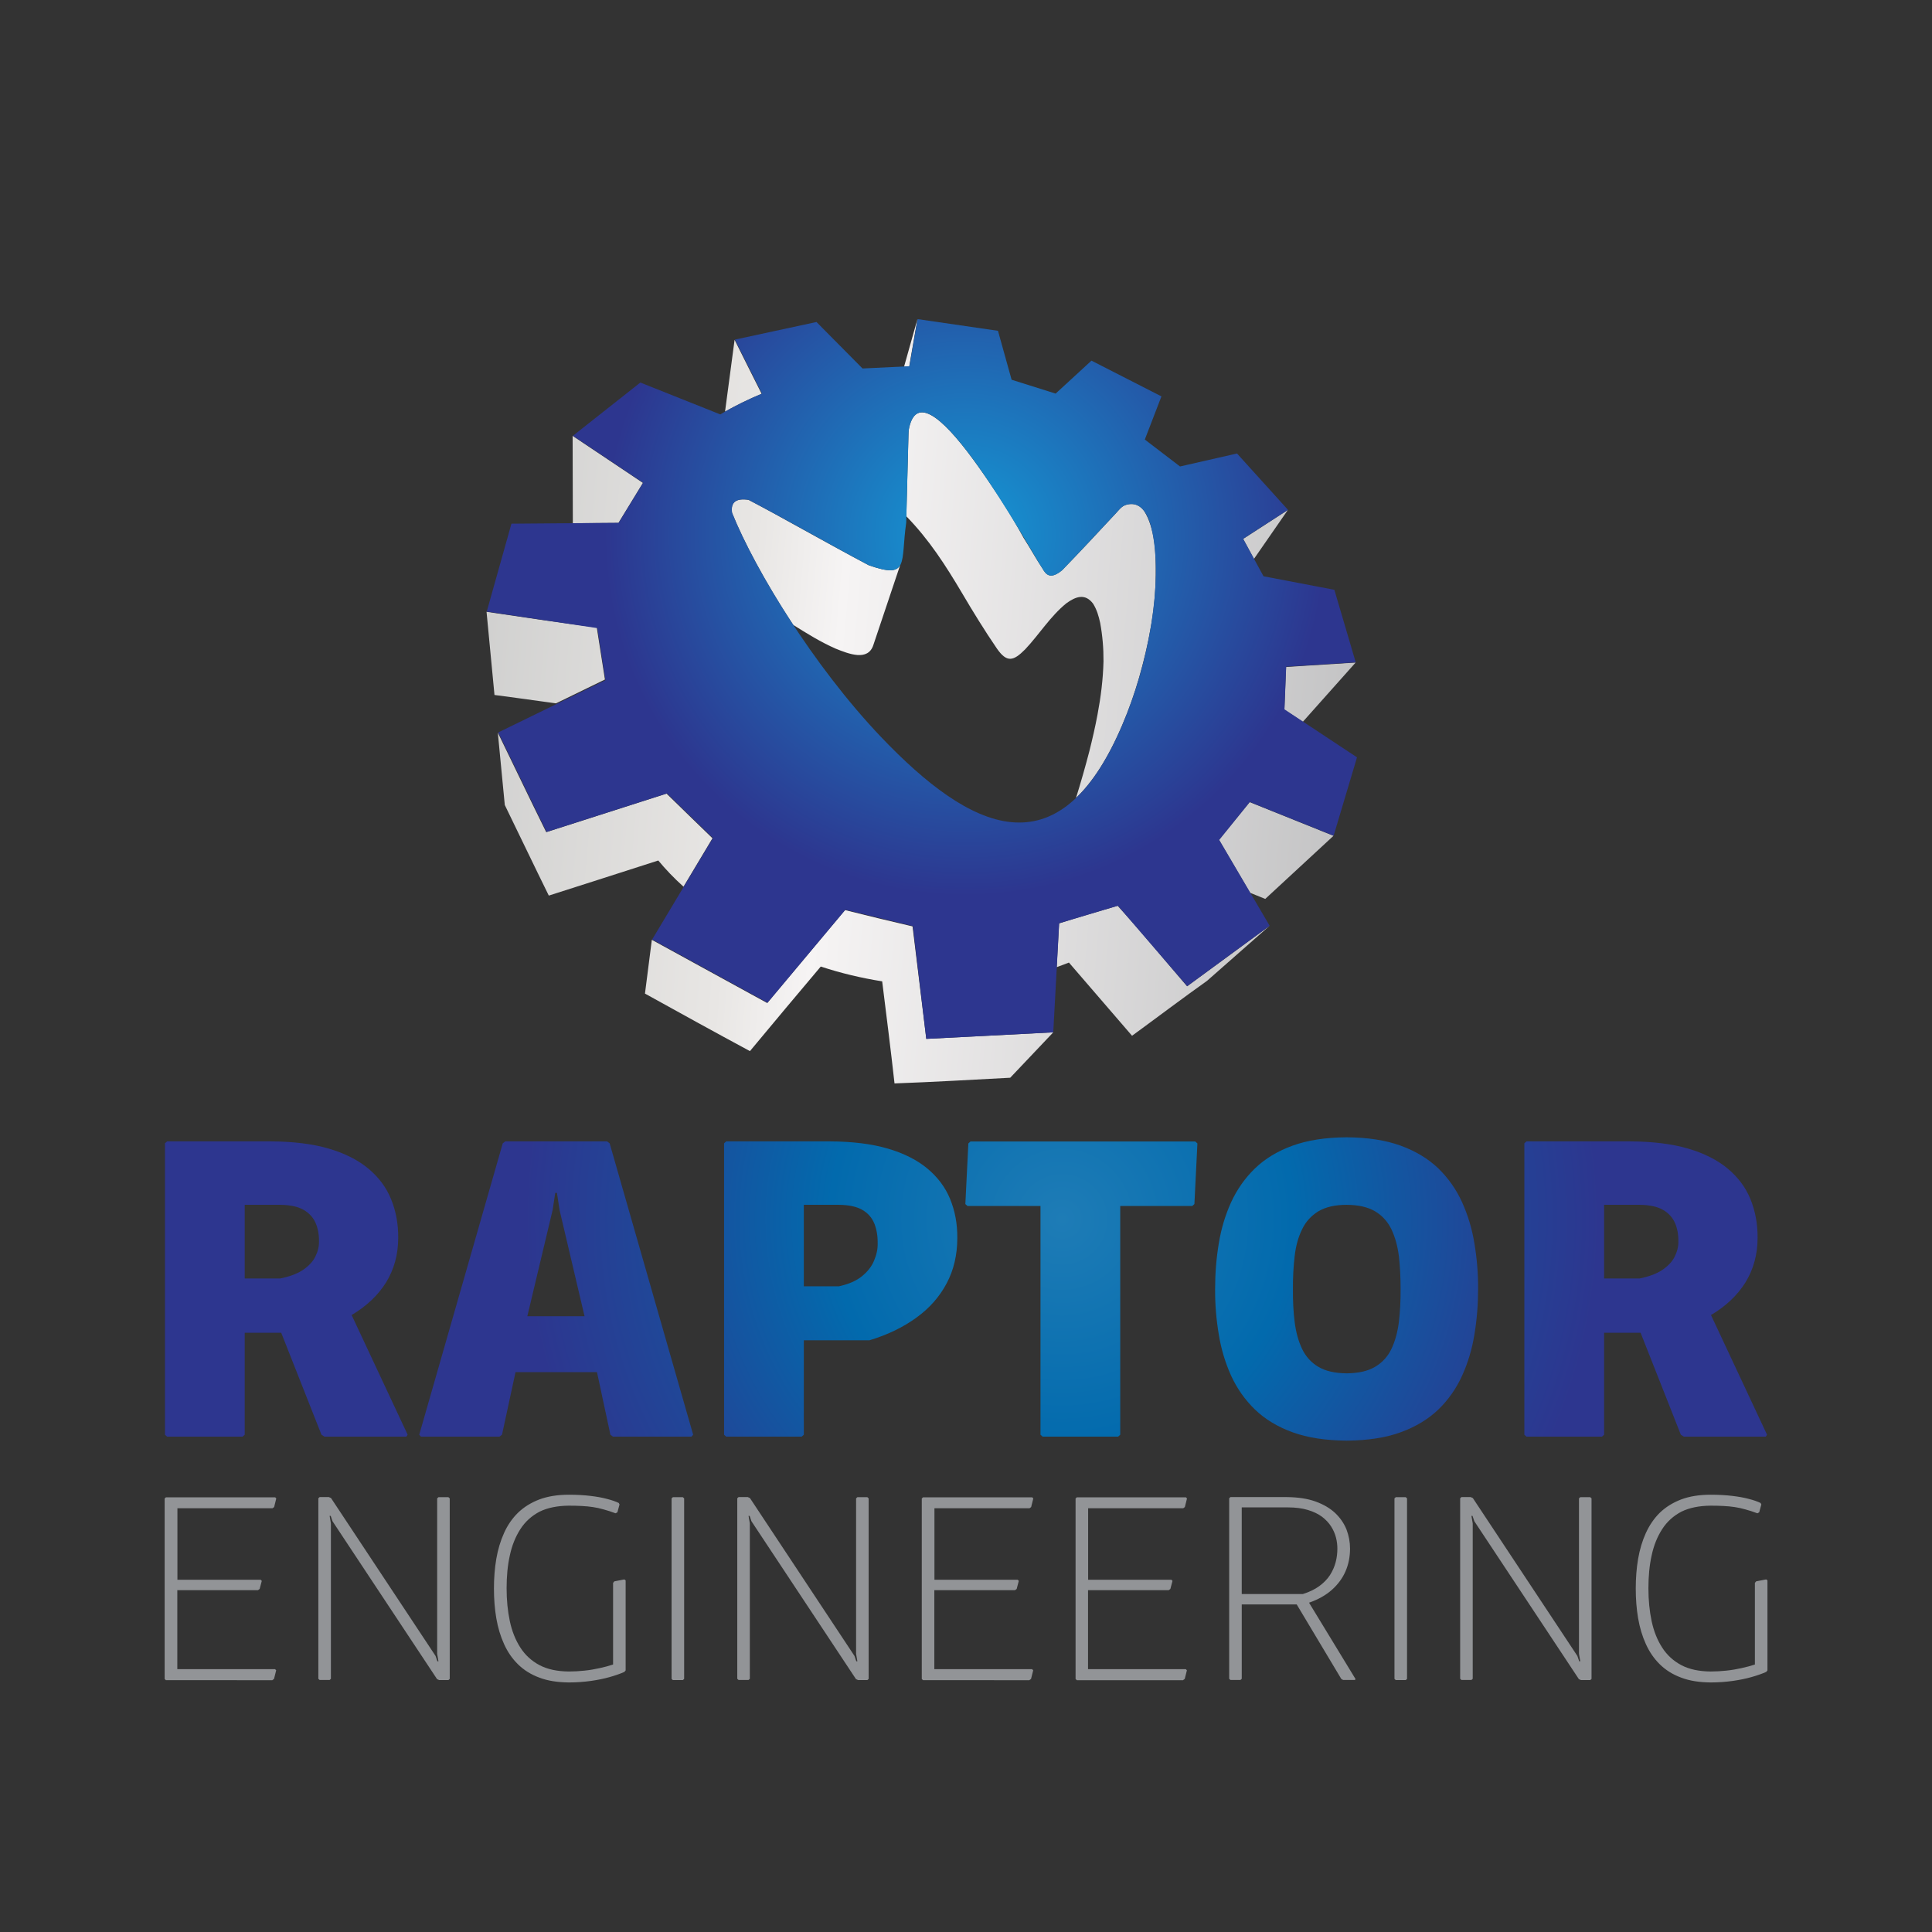
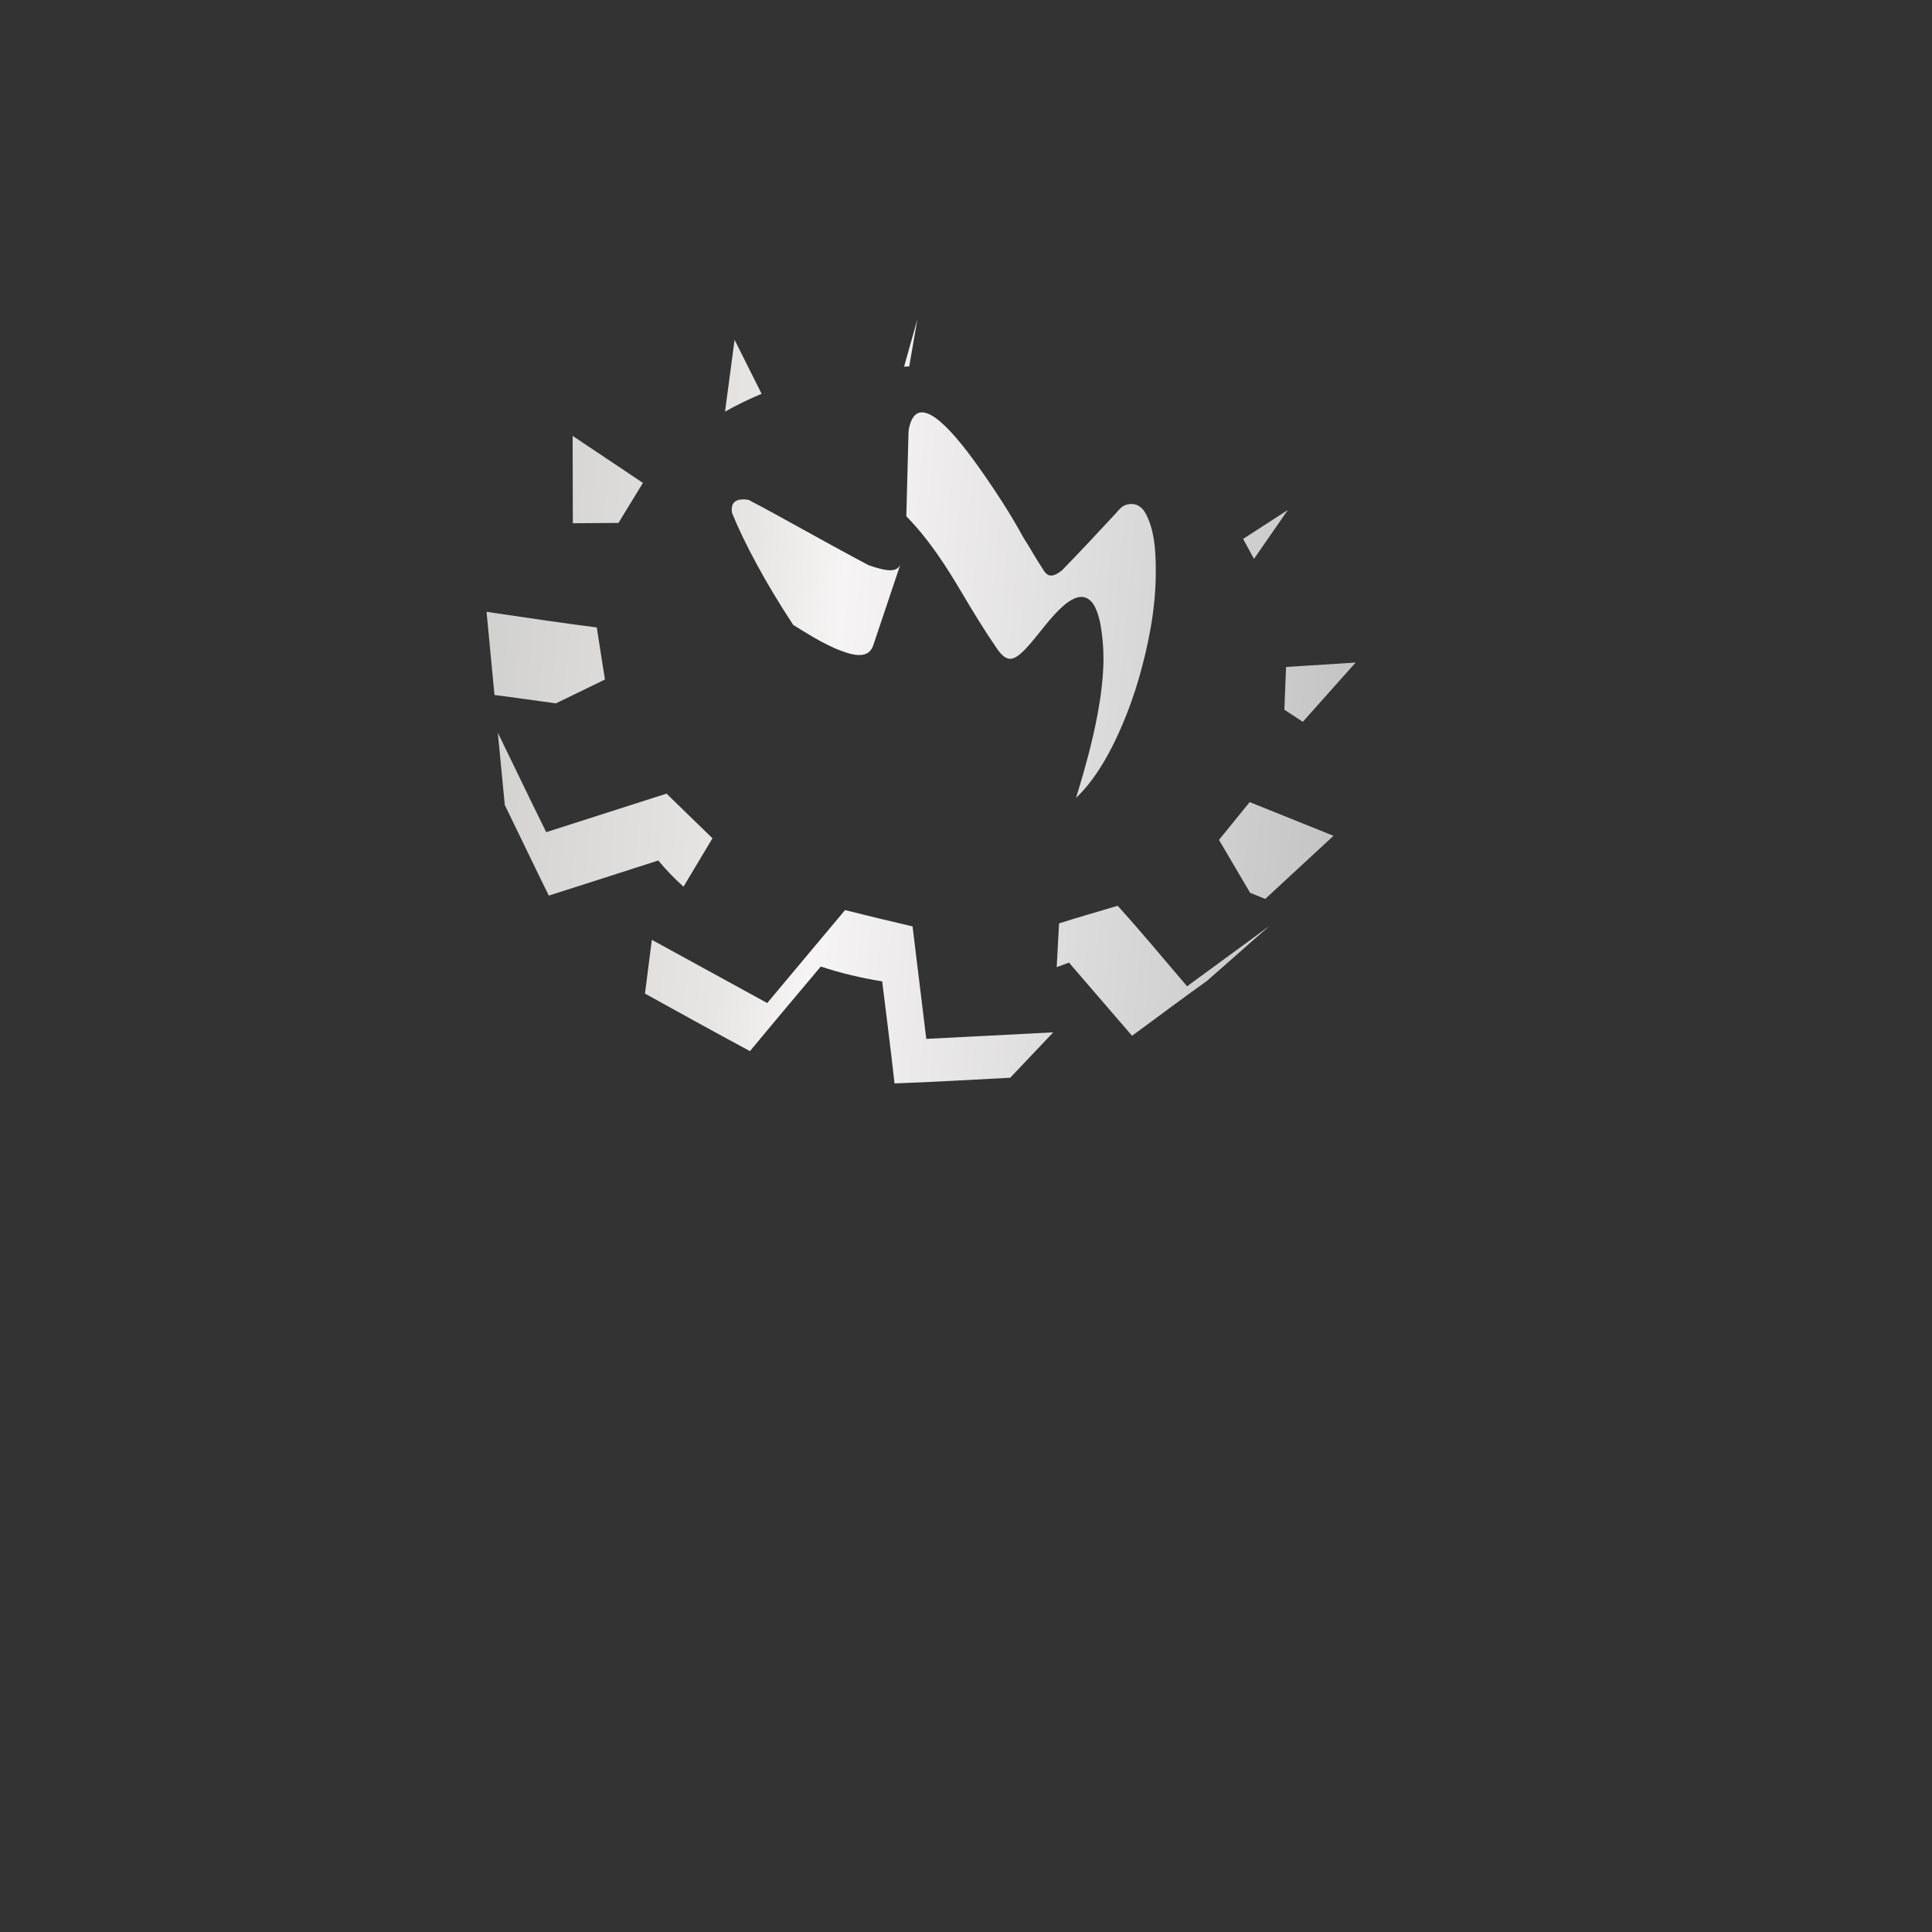
<svg xmlns="http://www.w3.org/2000/svg" version="1.1" id="Layer_1" x="0px" y="0px" viewBox="0 0 180 180" style="enable-background:new 0 0 180 180;" xml:space="preserve">
  <rect x="0" y="0" width="180" height="180" fill="#333333" stroke="none" />
  <style type="text/css">
	.st0{fill-rule:evenodd;clip-rule:evenodd;fill:url(#SVGID_1_);}
	.st1{fill-rule:evenodd;clip-rule:evenodd;fill:url(#SVGID_00000017499359370159578490000008361531576132379526_);}
	.st2{fill:#929497;}
	.st3{fill-rule:evenodd;clip-rule:evenodd;fill:url(#SVGID_00000082344942170296709090000008525178462426667158_);}
</style>
  <g>
    <linearGradient id="SVGID_1_" gradientUnits="userSpaceOnUse" x1="43.073" y1="61.722" x2="127.487" y2="69.108">
      <stop offset="0" style="stop-color:#CFCFCE" />
      <stop offset="0.31" style="stop-color:#E8E6E4" />
      <stop offset="0.41" style="stop-color:#F6F4F4" />
      <stop offset="1" style="stop-color:#C2C2C3" />
    </linearGradient>
    <path class="st0" d="M77.85,60.43c-1.39-0.61-2.67-1.41-3.95-2.21c-2.59-3.93-4.6-7.71-5.7-10.44c-0.15-0.98,0.36-1.39,1.54-1.21   c1.53,0.8,3.04,1.63,4.55,2.47c2.21,1.22,4.41,2.44,6.64,3.62c1.85,0.65,2.6,0.61,2.94-0.02l-2.5,7.45   C80.87,61.64,79.07,60.92,77.85,60.43L77.85,60.43z M94.12,100.41l4.01-4.23c-3.95,0.2-7.89,0.42-11.83,0.61l-1.28-10.48   c-2.08-0.48-4.17-0.99-6.29-1.52l-7.25,8.66l-10.75-5.89l-0.64,5.01c3.25,1.8,6.51,3.6,9.78,5.36c2.19-2.64,4.39-5.26,6.6-7.88   c1.87,0.62,3.78,1.07,5.72,1.38c0.39,3.17,0.8,6.33,1.15,9.51C86.93,100.81,90.53,100.6,94.12,100.41L94.12,100.41z M45.33,57   l0.74,7.75l0.3,0.04l0.3,0.04l0.3,0.04l0.3,0.04l0.3,0.04l0.3,0.04l0.3,0.04l0.29,0.04l0.29,0.04l0.29,0.04l0.29,0.04l0.29,0.04   l0.29,0.04l0.29,0.04l0.29,0.04l0.29,0.04l0.29,0.04l0.29,0.04l0.29,0.04l0.15,0.02l4.56-2.22c-0.27-1.71-0.52-3.33-0.76-4.85   C52.19,58.02,48.76,57.51,45.33,57L45.33,57z M84.23,34.16l1.24-4.41c-0.26,1.46-0.51,2.93-0.76,4.39L84.23,34.16L84.23,34.16z    M99.59,89.68c-0.38,0.15-0.76,0.29-1.14,0.43l0.22-4.08c1.72-0.55,3.55-1.07,5.46-1.64c2.21,2.43,4.32,5,6.47,7.5   c2.56-1.88,5.12-3.75,7.68-5.63l-5.82,5.12c-2.35,1.67-4.66,3.42-6.99,5.12C103.51,94.23,101.55,91.96,99.59,89.68L99.59,89.68z    M116.43,74.73c2.6,1.05,5.21,2.1,7.81,3.14l-6.36,5.88c-0.47-0.19-0.94-0.38-1.41-0.57l-2.9-4.93L116.43,74.73L116.43,74.73z    M126.3,61.73l-4.92,5.52l-1.72-1.13l0.16-3.98L126.3,61.73L126.3,61.73z M119.99,47.51l-3.16,4.56l-1.01-1.86L119.99,47.51   L119.99,47.51z M67.55,38.35l0.89-6.69c0.84,1.67,1.67,3.36,2.52,5.03C69.8,37.17,68.66,37.72,67.55,38.35L67.55,38.35z    M53.37,48.75l-0.02-8.14c2.18,1.45,4.36,2.92,6.55,4.38l-2.28,3.73L53.37,48.75L53.37,48.75z M47.03,75l-0.65-6.74   c1.51,3.09,2.98,6.19,4.51,9.27c3.74-1.19,7.47-2.4,11.21-3.59c1.43,1.4,2.85,2.77,4.28,4.16l-2.7,4.51   c-0.89-0.8-1.68-1.63-2.35-2.44c-3.4,1.09-6.8,2.19-10.2,3.27C49.75,80.64,48.4,77.81,47.03,75L47.03,75z M100.25,74.34   c0.45-1.45,0.87-2.91,1.25-4.38c0.28-1.12,0.54-2.24,0.75-3.37c0.31-1.64,0.52-3.3,0.56-4.97c0.01-1.21-0.09-2.4-0.31-3.59   c-0.14-0.64-0.31-1.23-0.66-1.79c-0.74-0.98-1.61-0.67-2.48-0.04c-1.51,1.22-2.52,2.89-3.85,4.3c-1.11,1.12-1.71,1.25-2.64-0.09   c-1.14-1.67-2.2-3.39-3.23-5.14c-1.53-2.58-3.07-4.99-5.2-7.17l0.19-7.29c0.01-0.34,0-0.64,0.07-0.96   c0.74-3.33,3.65-0.33,6.47,3.65c1.49,2.1,2.98,4.37,4.2,6.62c0.61,0.94,1.14,1.93,1.76,2.85c0.34,0.61,0.77,1.03,1.84,0.14   c1.66-1.71,3.38-3.54,5.02-5.32c0.35-0.38,0.56-0.71,1.14-0.81c0.24-0.04,0.45-0.03,0.64,0.02c0.32,0.09,0.59,0.29,0.81,0.58   c1.04,1.62,1.12,4.06,1.1,5.93l0,0.03l0,0.02c-0.03,3.27-0.68,6.52-1.57,9.63c-0.43,1.48-0.95,2.95-1.55,4.35   C103.23,70.66,101.79,72.88,100.25,74.34z" />
    <radialGradient id="SVGID_00000099626813453649255940000011578384786507966605_" cx="89.929" cy="49.857" r="33.635" gradientUnits="userSpaceOnUse">
      <stop offset="0" style="stop-color:#1498D5" />
      <stop offset="1" style="stop-color:#2D368F" />
    </radialGradient>
-     <path style="fill-rule:evenodd;clip-rule:evenodd;fill:url(#SVGID_00000099626813453649255940000011578384786507966605_);" d="   M86.3,96.79l11.83-0.61l0.55-10.16l5.47-1.64c2.16,2.5,4.31,5,6.46,7.5l7.68-5.63l-4.7-8l2.85-3.53l7.81,3.14l2.18-7.3l-6.76-4.47   l0.16-3.98l6.48-0.4l-1.99-6.76l-6.6-1.26l-1.9-3.49l4.18-2.7l-4.75-5.25l-5.31,1.21l-3.28-2.51l1.55-4.02l-6.52-3.33l-3.34,3.07   l-4.1-1.29l-1.27-4.56l-7.49-1.09l-0.76,4.39l-4.37,0.21l-4.29-4.33l-7.6,1.64l2.52,5.03c-1.33,0.56-2.63,1.19-3.88,1.94   c-2.48-0.99-4.97-1.98-7.45-2.97l-6.28,4.96l6.54,4.38l-2.28,3.73c-3.33,0.03-6.66,0.05-9.99,0.08c-0.76,2.73-1.53,5.46-2.3,8.19v0   l10.3,1.54l0.76,4.85l-9.99,4.87c1.51,3.09,2.99,6.19,4.51,9.27l11.21-3.59l4.28,4.16l-5.66,9.45l10.75,5.89l7.25-8.66l6.29,1.52   L86.3,96.79L86.3,96.79z M84.64,40.58c0.01-0.26,0.01-0.5,0.07-0.75c1.49-6.51,11.31,11.49,12.42,13.15   c0.34,0.61,0.77,1.03,1.84,0.14c1.64-1.69,3.31-3.52,4.95-5.25c0.33-0.34,0.57-0.73,1.05-0.85c1.45-0.37,2.11,1.09,2.42,2.7   c0.88,4.55-0.25,11.79-2.83,17.83c-5.95,13.96-14.19,9.79-22.47,1.12C75.74,62,70.29,52.98,68.21,47.78   c-0.15-0.98,0.36-1.39,1.54-1.21c3.8,2,7.4,4.08,11.19,6.09c3.81,1.34,2.95-0.23,3.49-3.97C84.5,45.98,84.57,43.28,84.64,40.58z" />
  </g>
-   <path class="st2" d="M25.38,156.53l0.15-0.11l0.2-0.8l-0.1-0.11h-9.11v-7.36h7.52l0.15-0.11l0.2-0.75l-0.1-0.11h-7.76v-6.66h8.86  l0.15-0.11l0.2-0.8l-0.1-0.11H15.46l-0.12,0.11v16.82l0.12,0.11H25.38L25.38,156.53z M40.58,154.28l-9.74-14.71l-0.2-0.09h-0.86  l-0.12,0.11v16.82l0.12,0.11h0.93l0.12-0.11v-14.48l-0.12-0.7h0.1l0.17,0.5l9.74,14.71l0.2,0.09h0.86l0.12-0.11V139.6l-0.12-0.11  h-0.93l-0.12,0.11v14.48l0.12,0.7h-0.1L40.58,154.28L40.58,154.28z M52.99,140.28c0.45,0,0.86,0.01,1.22,0.03  c0.36,0.02,0.71,0.05,1.03,0.1c0.33,0.05,0.66,0.12,1,0.22c0.34,0.09,0.71,0.21,1.11,0.36l0.17-0.09l0.2-0.73l-0.07-0.14  c-0.29-0.14-0.66-0.27-1.1-0.38c-0.44-0.12-0.95-0.21-1.54-0.28c-0.59-0.07-1.26-0.11-2.01-0.11c-1.06,0-1.97,0.15-2.75,0.44  c-0.78,0.3-1.44,0.71-1.99,1.24c-0.54,0.53-0.98,1.17-1.3,1.89c-0.33,0.73-0.57,1.53-0.72,2.4c-0.15,0.88-0.22,1.8-0.22,2.77  c0,0.97,0.07,1.89,0.22,2.77c0.15,0.88,0.39,1.67,0.72,2.4c0.33,0.73,0.76,1.36,1.3,1.89c0.54,0.53,1.2,0.95,1.99,1.24  c0.78,0.3,1.7,0.44,2.75,0.45c0.71,0,1.39-0.05,2.04-0.14c0.64-0.09,1.23-0.21,1.76-0.36c0.53-0.15,0.99-0.31,1.37-0.48l0.12-0.14  v-8.39l-0.12-0.09l-0.93,0.18l-0.12,0.14v7.61c-0.39,0.13-0.82,0.24-1.27,0.34c-0.45,0.1-0.91,0.18-1.4,0.23  c-0.48,0.05-0.96,0.08-1.45,0.08c-1.08-0.01-1.99-0.2-2.73-0.59c-0.74-0.39-1.34-0.94-1.79-1.64c-0.45-0.7-0.78-1.52-0.98-2.46  c-0.2-0.94-0.3-1.96-0.3-3.06c0-1.1,0.09-2.12,0.3-3.06c0.2-0.94,0.53-1.75,0.98-2.45c0.45-0.7,1.05-1.24,1.79-1.63  C51,140.48,51.91,140.29,52.99,140.28L52.99,140.28z M63.62,156.53l0.12-0.11V139.6l-0.12-0.11h-0.93l-0.12,0.11v16.82l0.12,0.11  H63.62L63.62,156.53z M79.61,154.28l-9.74-14.71l-0.2-0.09h-0.86l-0.12,0.11v16.82l0.12,0.11h0.93l0.12-0.11v-14.48l-0.12-0.7h0.1  l0.17,0.5l9.74,14.71l0.2,0.09h0.86l0.12-0.11V139.6l-0.12-0.11h-0.93l-0.12,0.11v14.48l0.12,0.7h-0.1L79.61,154.28L79.61,154.28z   M95.91,156.53l0.15-0.11l0.2-0.8l-0.1-0.11h-9.11v-7.36h7.52l0.15-0.11l0.2-0.75l-0.1-0.11h-7.76v-6.66h8.86l0.15-0.11l0.2-0.8  l-0.1-0.11H86l-0.12,0.11v16.82l0.12,0.11H95.91L95.91,156.53z M110.23,156.53l0.15-0.11l0.2-0.8l-0.1-0.11h-9.11v-7.36h7.52  l0.15-0.11l0.2-0.75l-0.1-0.11h-7.76v-6.66h8.86l0.15-0.11l0.2-0.8l-0.1-0.11h-10.16l-0.12,0.11v16.82l0.12,0.11H110.23  L110.23,156.53z M125.78,144.28c0-0.61-0.11-1.2-0.33-1.78c-0.23-0.57-0.58-1.08-1.05-1.53c-0.48-0.45-1.09-0.81-1.84-1.08  c-0.75-0.27-1.64-0.4-2.68-0.41h-5.24l-0.12,0.11v16.82l0.12,0.11h0.93l0.12-0.11v-6.93h5.12l4.16,6.95l0.17,0.09h1.1l0.05-0.09  l-4.33-7.11c0.86-0.3,1.57-0.7,2.13-1.2c0.56-0.5,0.99-1.08,1.27-1.73C125.64,145.75,125.78,145.04,125.78,144.28L125.78,144.28z   M115.69,140.44h4.28c0.73,0,1.35,0.08,1.88,0.24c0.53,0.16,0.97,0.37,1.33,0.64c0.35,0.27,0.63,0.57,0.84,0.9  c0.21,0.33,0.36,0.68,0.45,1.03c0.09,0.35,0.13,0.7,0.13,1.03c0,0.43-0.05,0.85-0.16,1.27c-0.11,0.42-0.29,0.82-0.53,1.2  c-0.25,0.38-0.58,0.72-0.99,1.02c-0.41,0.3-0.92,0.55-1.53,0.74h-5.7V140.44L115.69,140.44z M130.97,156.53l0.12-0.11V139.6  l-0.12-0.11h-0.93l-0.12,0.11v16.82l0.12,0.11H130.97L130.97,156.53z M146.96,154.28l-9.74-14.71l-0.2-0.09h-0.86l-0.12,0.11v16.82  l0.12,0.11h0.93l0.12-0.11v-14.48l-0.12-0.7h0.1l0.17,0.5l9.74,14.71l0.2,0.09h0.86l0.12-0.11V139.6l-0.12-0.11h-0.93l-0.12,0.11  v14.48l0.12,0.7h-0.1L146.96,154.28L146.96,154.28z M159.37,140.28c0.45,0,0.86,0.01,1.22,0.03c0.36,0.02,0.71,0.05,1.03,0.1  c0.33,0.05,0.66,0.12,1,0.22c0.34,0.09,0.71,0.21,1.11,0.36l0.17-0.09l0.2-0.73l-0.07-0.14c-0.29-0.14-0.66-0.27-1.1-0.38  c-0.44-0.12-0.95-0.21-1.54-0.28c-0.59-0.07-1.26-0.11-2.01-0.11c-1.06,0-1.98,0.15-2.75,0.44c-0.78,0.3-1.44,0.71-1.99,1.24  c-0.54,0.53-0.97,1.17-1.3,1.89c-0.33,0.73-0.57,1.53-0.72,2.4c-0.15,0.88-0.22,1.8-0.22,2.77c0,0.97,0.07,1.89,0.22,2.77  c0.15,0.88,0.39,1.67,0.72,2.4c0.33,0.73,0.76,1.36,1.3,1.89c0.54,0.53,1.2,0.95,1.99,1.24c0.78,0.3,1.7,0.44,2.75,0.45  c0.71,0,1.39-0.05,2.04-0.14c0.64-0.09,1.23-0.21,1.76-0.36c0.53-0.15,0.99-0.31,1.37-0.48l0.12-0.14v-8.39l-0.12-0.09l-0.93,0.18  l-0.12,0.14v7.61c-0.39,0.13-0.82,0.24-1.27,0.34c-0.45,0.1-0.91,0.18-1.4,0.23c-0.48,0.05-0.96,0.08-1.45,0.08  c-1.08-0.01-1.99-0.2-2.73-0.59c-0.74-0.39-1.34-0.94-1.79-1.64c-0.45-0.7-0.78-1.52-0.98-2.46c-0.2-0.94-0.3-1.96-0.3-3.06  c0-1.1,0.09-2.12,0.3-3.06c0.2-0.94,0.53-1.75,0.98-2.45c0.45-0.7,1.05-1.24,1.79-1.63C157.38,140.48,158.29,140.29,159.37,140.28z" />
  <radialGradient id="SVGID_00000023266822365465291440000000432398314362238906_" cx="98.955" cy="113.6" r="50.131" gradientUnits="userSpaceOnUse">
    <stop offset="0" style="stop-color:#1E7CB6" />
    <stop offset="0.43" style="stop-color:#026AAD" />
    <stop offset="0.77" style="stop-color:#204798" />
    <stop offset="1" style="stop-color:#2D368F" />
  </radialGradient>
-   <path style="fill-rule:evenodd;clip-rule:evenodd;fill:url(#SVGID_00000023266822365465291440000000432398314362238906_);" d="  M125.42,134.22h0.09c1.94-0.02,3.6-0.27,4.99-0.78c1.4-0.51,2.57-1.22,3.51-2.12c0.93-0.9,1.67-1.96,2.21-3.15  c0.54-1.19,0.93-2.48,1.15-3.85c0.23-1.38,0.34-2.78,0.34-4.23c0.01-1.45-0.11-2.85-0.34-4.23c-0.22-1.37-0.61-2.65-1.15-3.85  c-0.54-1.19-1.28-2.24-2.21-3.15c-0.94-0.9-2.11-1.61-3.51-2.12c-1.4-0.51-3.08-0.77-5.04-0.78c-1.96,0.01-3.63,0.27-5.04,0.78  c-1.4,0.51-2.57,1.22-3.5,2.12c-0.94,0.91-1.67,1.96-2.22,3.15c-0.54,1.19-0.93,2.48-1.15,3.85c-0.23,1.38-0.34,2.78-0.34,4.23  c-0.01,1.45,0.11,2.86,0.34,4.23c0.22,1.37,0.61,2.65,1.15,3.85c0.55,1.19,1.28,2.24,2.22,3.15c0.93,0.9,2.1,1.61,3.5,2.12  C121.83,133.95,123.48,134.2,125.42,134.22L125.42,134.22z M15.37,106.52v27.15l0.2,0.18h7.03l0.2-0.18v-9.5h3.4l3.75,9.5l0.28,0.18  h7.63l0.12-0.18l-5.22-11.15c1.39-0.83,2.46-1.84,3.21-3.04c0.74-1.21,1.13-2.59,1.13-4.15c0.01-1.32-0.22-2.52-0.67-3.62  c-0.45-1.1-1.16-2.04-2.12-2.84c-0.96-0.8-2.19-1.42-3.69-1.86c-1.5-0.44-3.31-0.66-5.41-0.67h-9.64L15.37,106.52L15.37,106.52z   M22.8,112.25h3.32c0.9,0.01,1.62,0.16,2.15,0.46c0.53,0.3,0.9,0.71,1.13,1.22c0.22,0.51,0.33,1.09,0.32,1.73  c0.01,0.48-0.11,0.95-0.34,1.41c-0.22,0.46-0.61,0.87-1.13,1.23c-0.53,0.36-1.24,0.63-2.13,0.81H22.8V112.25L22.8,112.25z   M56.87,133.67l0.24,0.18h7.31l0.16-0.18l-7.78-27.15l-0.24-0.18h-9.48l-0.24,0.18l-7.78,27.15l0.16,0.18h7.31l0.24-0.18l1.26-5.83  h7.59L56.87,133.67L56.87,133.67z M51.49,112.72l0.24-1.58h0.16l0.24,1.58l2.33,9.91h-5.33L51.49,112.72L51.49,112.72z   M81.01,124.87c1.69-0.51,3.15-1.22,4.37-2.11c1.23-0.89,2.16-1.95,2.82-3.2c0.66-1.24,0.99-2.65,0.99-4.23  c0.01-1.32-0.22-2.52-0.67-3.62c-0.45-1.1-1.16-2.04-2.12-2.84c-0.96-0.8-2.19-1.42-3.69-1.86c-1.5-0.44-3.31-0.66-5.41-0.67h-9.64  l-0.2,0.18v27.15l0.2,0.18h7.03l0.2-0.18v-8.8H81.01L81.01,124.87z M74.89,112.25h3.28c0.9,0.01,1.62,0.16,2.15,0.46  c0.53,0.3,0.9,0.72,1.13,1.26c0.22,0.54,0.33,1.16,0.32,1.88c0.01,0.54-0.11,1.08-0.34,1.61c-0.22,0.54-0.61,1.03-1.13,1.45  c-0.53,0.43-1.24,0.73-2.13,0.93h-3.28V112.25L74.89,112.25z M111.08,112.36l0.2-0.18l0.28-5.65l-0.2-0.18H90.42l-0.2,0.18  l-0.28,5.65l0.2,0.18h6.8v21.31l0.2,0.18h7.03l0.2-0.18v-21.31H111.08L111.08,112.36z M125.47,127.95c-1.1-0.01-1.98-0.21-2.65-0.61  c-0.67-0.4-1.17-0.96-1.51-1.67c-0.34-0.72-0.57-1.55-0.69-2.5c-0.12-0.95-0.17-1.97-0.16-3.07c-0.01-1.1,0.05-2.12,0.16-3.07  c0.11-0.95,0.34-1.78,0.69-2.49c0.34-0.72,0.85-1.27,1.51-1.68c0.67-0.4,1.55-0.61,2.65-0.61c1.1,0.01,1.98,0.21,2.65,0.61  c0.67,0.4,1.17,0.96,1.52,1.68c0.34,0.72,0.57,1.55,0.69,2.49c0.11,0.95,0.16,1.97,0.16,3.07c0.01,1.1-0.05,2.12-0.16,3.07  c-0.12,0.95-0.35,1.78-0.69,2.5c-0.34,0.72-0.85,1.27-1.52,1.67C127.45,127.74,126.57,127.94,125.47,127.95L125.47,127.95z   M156.6,133.67l0.28,0.18h7.63l0.12-0.18l-5.22-11.15c1.39-0.83,2.46-1.84,3.21-3.04c0.74-1.21,1.13-2.59,1.13-4.15  c0.01-1.32-0.22-2.52-0.67-3.62c-0.45-1.1-1.16-2.04-2.12-2.84c-0.96-0.8-2.19-1.42-3.69-1.86c-1.5-0.44-3.31-0.66-5.41-0.67h-9.64  l-0.2,0.18v27.15l0.2,0.18h7.03l0.2-0.18v-9.5h3.4L156.6,133.67L156.6,133.67z M149.45,112.25h3.32c0.9,0.01,1.62,0.16,2.15,0.46  c0.53,0.3,0.9,0.71,1.13,1.22c0.22,0.51,0.33,1.09,0.32,1.73c0.01,0.48-0.11,0.95-0.34,1.41c-0.22,0.46-0.61,0.87-1.13,1.23  c-0.53,0.36-1.24,0.63-2.13,0.81h-3.32V112.25z" />
</svg>